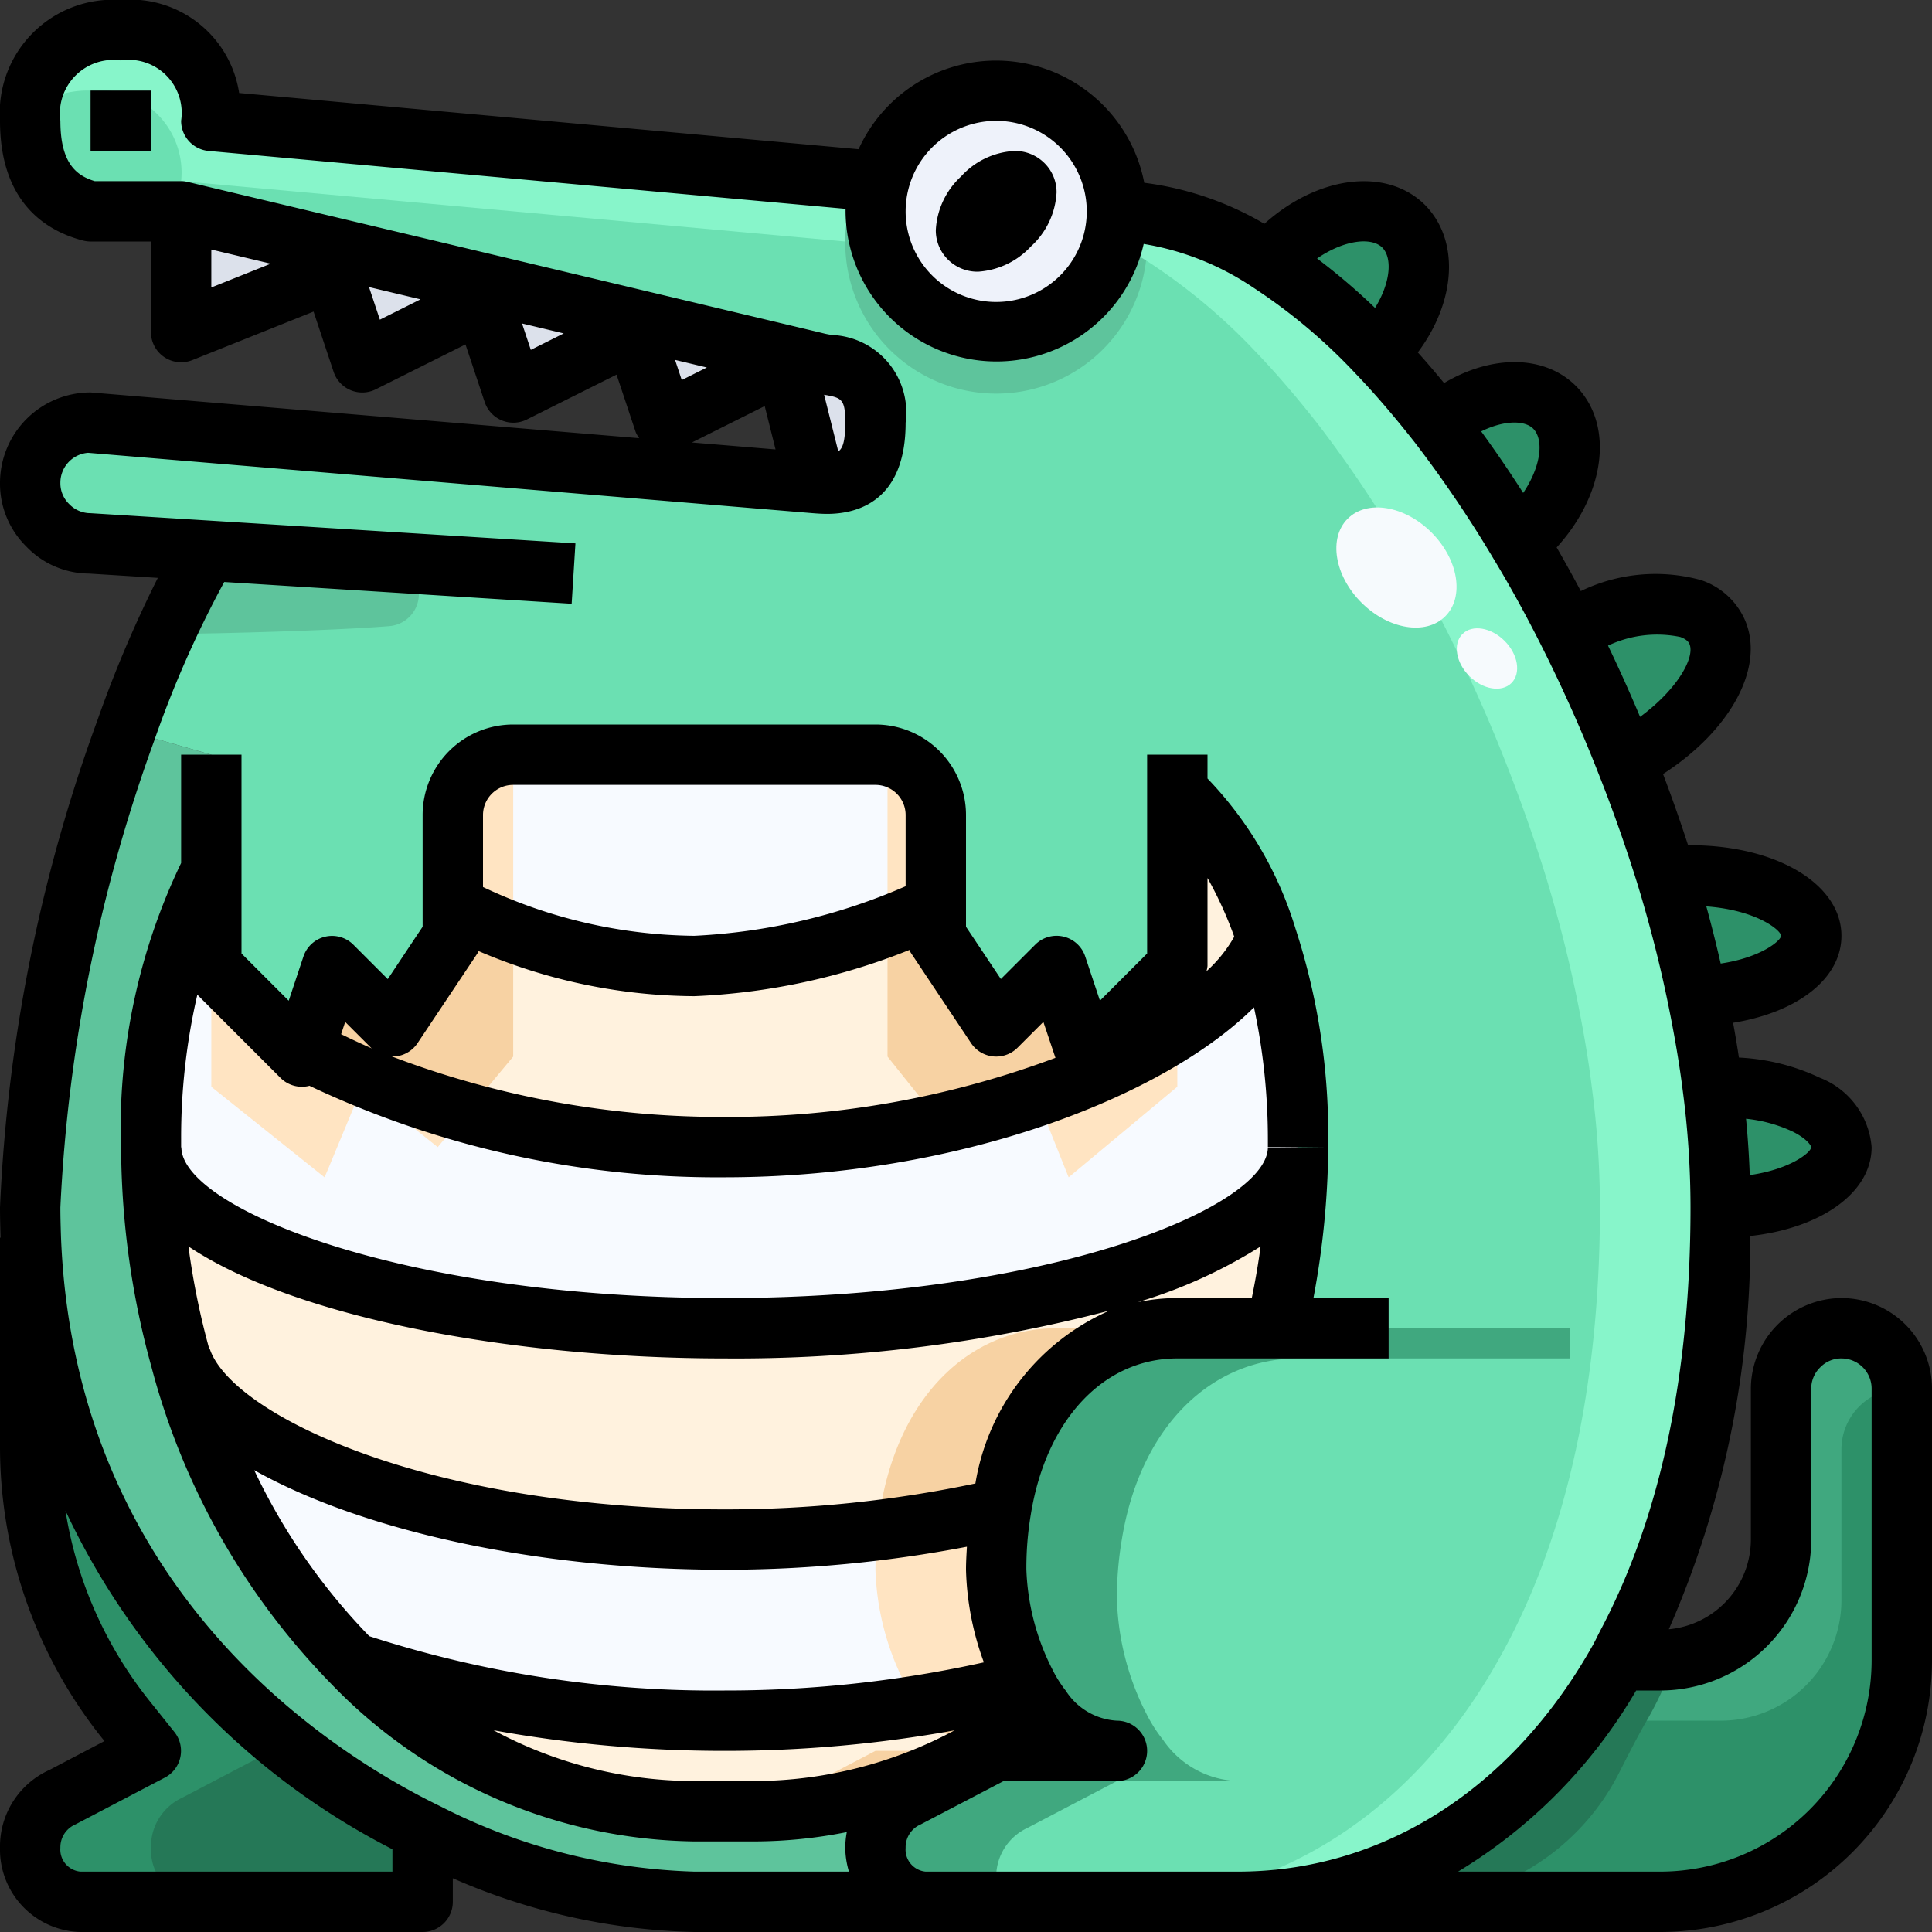
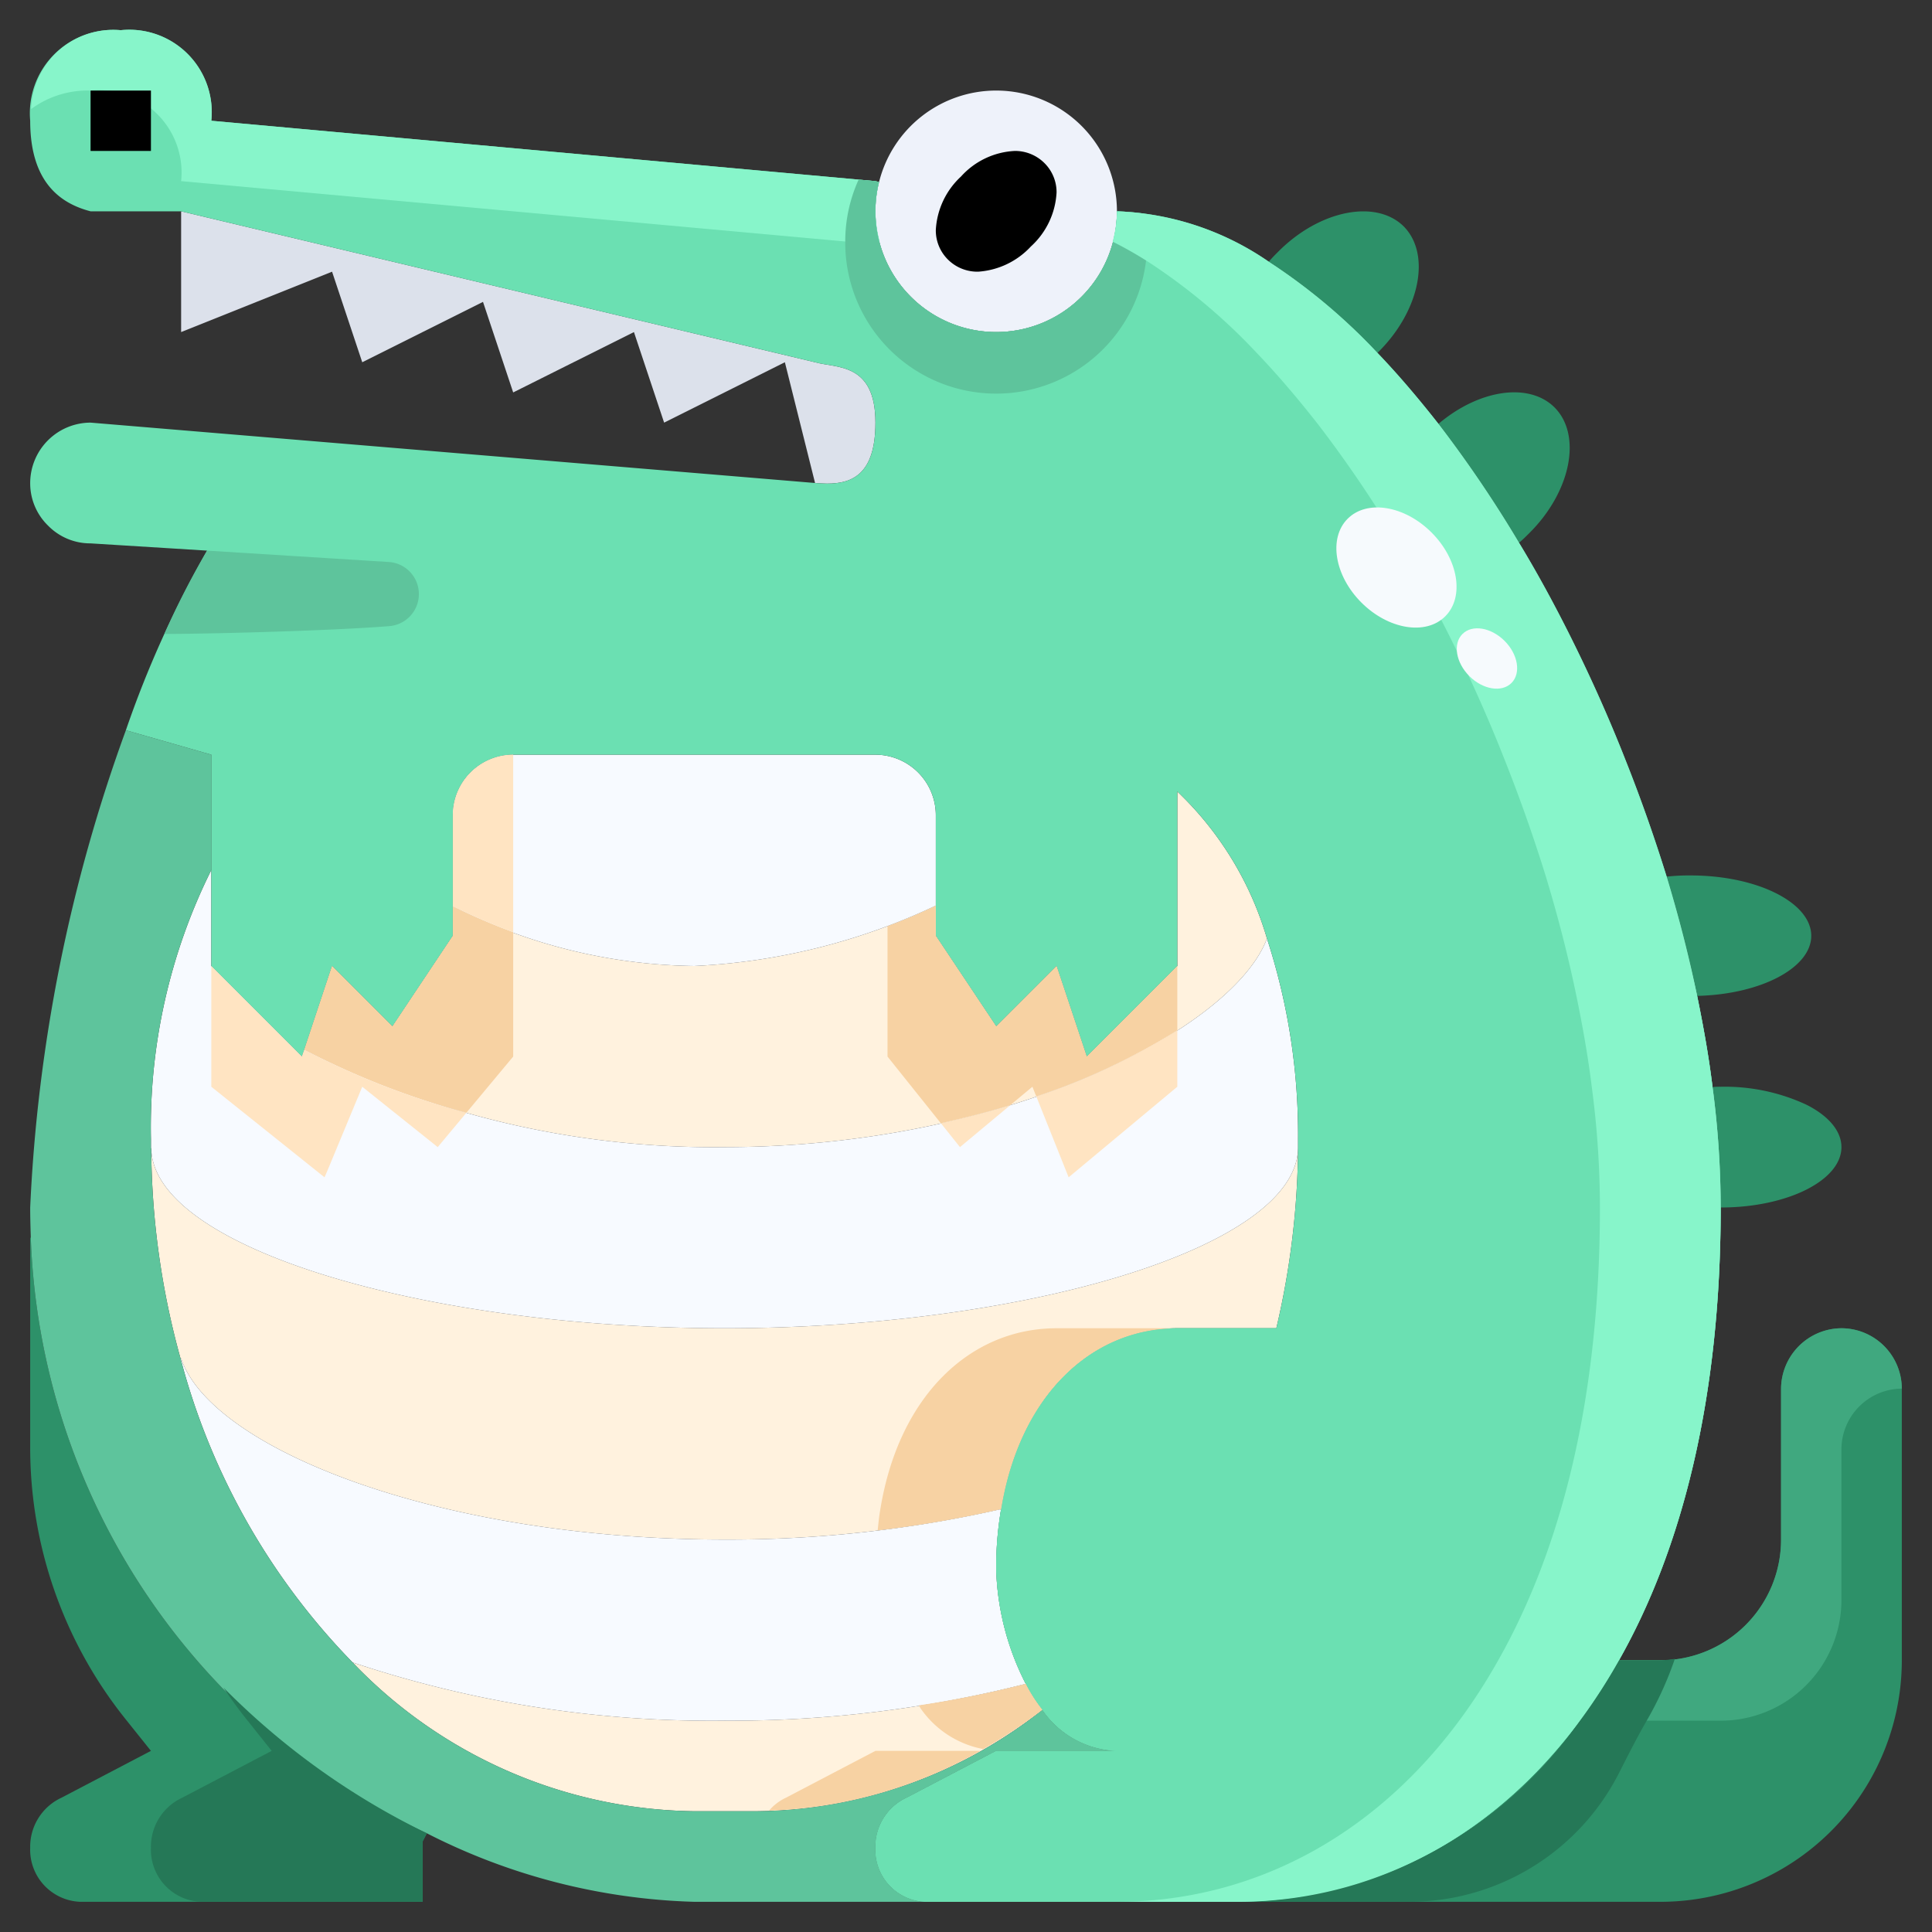
<svg xmlns="http://www.w3.org/2000/svg" viewBox="0 0 64 64" width="512" height="512">
  <rect x="0" y="0" width="64" height="64" fill="#333333" stroke="none" />
  <g id="_27-crocodile" data-name="27-crocodile">
    <path d="M24,57a39.73,39.73,0,0,0,9.98-1.22,5.042,5.042,0,0,0,.55.86A15.5,15.5,0,0,1,25,60H23a15.927,15.927,0,0,1-11.32-4.93A37.5,37.5,0,0,0,24,57Z" style="fill:#fff2de" />
    <path d="M42.28,44H39c-2.85,0-5.23,2.23-5.84,6.01L33.12,50A40.669,40.669,0,0,1,24,51c-9.43,0-17-3-18-6H5.98a26.554,26.554,0,0,1-.97-6.94C5.11,41.35,14.11,44,24,44c9.91,0,18.93-2.66,19-5.96A26.864,26.864,0,0,1,42.28,44Z" style="fill:#fff2de" />
    <path d="M39,32V26.22a10.972,10.972,0,0,1,2.97,4.87C40.85,34.08,33.34,38,24,38a30.063,30.063,0,0,1-13.92-3.23L11,32l2,2,2-3v-.97h.01A18.1,18.1,0,0,0,23,32a21.01,21.01,0,0,0,8-2v1l2,3,2-2,1,3Z" style="fill:#fff2de" />
    <path d="M33,52a8.878,8.878,0,0,0,.98,3.78A39.73,39.73,0,0,1,24,57a37.5,37.5,0,0,1-12.32-1.93A22.67,22.67,0,0,1,5.98,45H6c1,3,8.57,6,18,6a40.669,40.669,0,0,0,9.12-1l.04.01A11.461,11.461,0,0,0,33,52Z" style="fill:#f7faff" />
    <path d="M43,37.73v.31C42.93,41.34,33.91,44,24,44c-9.89,0-18.89-2.65-18.99-5.94A.127.127,0,0,1,5,38v-.27a19.11,19.11,0,0,1,2-8.91V32l3,3,.08-.23A30.063,30.063,0,0,0,24,38c9.34,0,16.85-3.92,17.97-6.91A20.982,20.982,0,0,1,43,37.73Z" style="fill:#f7faff" />
    <path d="M31,27v3a21.01,21.01,0,0,1-8,2,18.1,18.1,0,0,1-7.99-1.97H15V27a2.006,2.006,0,0,1,2-2H29A2.006,2.006,0,0,1,31,27Z" style="fill:#f7faff" />
    <path d="M33,3a4,4,0,1,1-4,4,3.906,3.906,0,0,1,.12-.97A4,4,0,0,1,33,3Z" style="fill:#eef2fa" />
    <path d="M11,9,6,11V7l21,5c.7.2,2,0,2,2,0,1.72-.78,2.02-1.6,2.02-.13,0-.27-.01-.4-.02l-1-4-4,2-1-3-4,2-1-3-4,2Z" style="fill:#dce1eb" />
    <path d="M46.5,7.5c.91.92.54,2.79-.84,4.16l-.03.03a19.568,19.568,0,0,0-3.6-3.02c.1-.12.2-.22.31-.33C43.71,6.96,45.58,6.59,46.5,7.5Z" style="fill:#2d9169" />
    <path d="M51.5,13.5c.91.92.54,2.79-.84,4.16-.11.11-.22.22-.34.32a40.465,40.465,0,0,0-2.67-3.94L47.7,14C49.03,12.9,50.66,12.66,51.5,13.5Z" style="fill:#2d9169" />
-     <path d="M56.89,20.95c.51,1.22-.83,3.11-2.98,4.24l-.05.02c-.58-1.48-1.23-2.92-1.93-4.31a1.29,1.29,0,0,1,.16-.09C54.24,19.68,56.39,19.74,56.89,20.95Z" style="fill:#2d9169" />
    <path d="M56,29c2.21,0,4,.9,4,2,0,1.06-1.67,1.94-3.78,1.99-.27-1.31-.61-2.63-1.01-3.95A6.627,6.627,0,0,1,56,29Z" style="fill:#2d9169" />
    <path d="M59.83,36.59c.72.36,1.17.86,1.17,1.41,0,1.1-1.79,2-4,2a30.512,30.512,0,0,0-.27-3.99A2.437,2.437,0,0,1,57,36,6.412,6.412,0,0,1,59.83,36.59Z" style="fill:#2d9169" />
    <path d="M63,46v9a8,8,0,0,1-8,8H41c4.91,0,9.61-2.63,12.63-8H55a4,4,0,0,0,4-4V46a2.015,2.015,0,0,1,2-2A2.006,2.006,0,0,1,63,46Z" style="fill:#2d9169" />
    <path d="M1.02,41A22.615,22.615,0,0,0,14.14,60.73L14,61v2H2.66A1.726,1.726,0,0,1,1,61.21a1.789,1.789,0,0,1,1.04-1.66L5,58l-.84-1.05A14.394,14.394,0,0,1,1,47.94V41Z" style="fill:#2d9169" />
    <path d="M33,58l-2.96,1.55A1.789,1.789,0,0,0,29,61.21,1.726,1.726,0,0,0,30.66,63H23a20.727,20.727,0,0,1-8.86-2.27A22.615,22.615,0,0,1,1.02,41c-.01-.33-.02-.66-.02-1A53.062,53.062,0,0,1,4.17,24.19L7,25v3.82a19.11,19.11,0,0,0-2,8.91V38a.127.127,0,0,0,.01.06A26.554,26.554,0,0,0,5.98,45a22.67,22.67,0,0,0,5.7,10.07A15.927,15.927,0,0,0,23,60h2a15.5,15.5,0,0,0,9.53-3.36A3.118,3.118,0,0,0,37,58Z" style="fill:#5ec49c" />
    <path d="M56.73,36.01A30.512,30.512,0,0,1,57,40c0,6.32-1.28,11.31-3.37,15-3.02,5.37-7.72,8-12.63,8H30.66A1.726,1.726,0,0,1,29,61.21a1.789,1.789,0,0,1,1.04-1.66L33,58h4a3.118,3.118,0,0,1-2.47-1.36,5.042,5.042,0,0,1-.55-.86A8.878,8.878,0,0,1,33,52a11.461,11.461,0,0,1,.16-1.99C33.77,46.23,36.15,44,39,44h3.28A26.864,26.864,0,0,0,43,38.04v-.31a20.982,20.982,0,0,0-1.03-6.64A10.972,10.972,0,0,0,39,26.22V32l-3,3-1-3-2,2-2-3V27a2.006,2.006,0,0,0-2-2H17a2.006,2.006,0,0,0-2,2v4l-2,3-2-2-.92,2.77L10,35,7,32V25l-2.83-.81a34.73,34.73,0,0,1,2.69-5.95L3,18a1.955,1.955,0,0,1-1.41-.59A1.955,1.955,0,0,1,1,16a2.006,2.006,0,0,1,2-2l24,2c.13.01.27.02.4.02.82,0,1.6-.3,1.6-2.02,0-2-1.3-1.8-2-2L6,7H3C1.96,6.73,1,6,1,4A2.763,2.763,0,0,1,4,1,2.731,2.731,0,0,1,7,4L29,6l.12.03A3.906,3.906,0,0,0,29,7a4,4,0,0,0,8,0,9.418,9.418,0,0,1,5.03,1.67,19.568,19.568,0,0,1,3.6,3.02c.69.72,1.36,1.51,2.02,2.35a40.465,40.465,0,0,1,2.67,3.94c.57.94,1.1,1.91,1.61,2.92.7,1.39,1.35,2.83,1.93,4.31.5,1.26.95,2.54,1.35,3.83.4,1.32.74,2.64,1.01,3.95C56.43,34.01,56.61,35.02,56.73,36.01Z" style="fill:#6be0b2" />
    <path d="M56.73,36.01c-.12-.99-.3-2-.51-3.02-.067-.323-.15-.648-.225-.972C55.893,44,54,44,54,44H39c-2.85,0-5.23,2.23-5.84,6.01A11.461,11.461,0,0,0,33,52a8.878,8.878,0,0,0,.98,3.78,5.042,5.042,0,0,0,.55.86A3.118,3.118,0,0,0,37,58H33l-2.96,1.55A1.789,1.789,0,0,0,29,61.21,1.726,1.726,0,0,0,30.66,63H41c4.91,0,9.61-2.63,12.63-8C55.72,51.31,57,46.32,57,40A30.512,30.512,0,0,0,56.73,36.01Z" style="fill:#6be0b2" />
    <path d="M61,53V48a2.015,2.015,0,0,1,2-2,2.006,2.006,0,0,0-2-2,2.015,2.015,0,0,0-2,2v5a4,4,0,0,1-4,4H53.63a18.9,18.9,0,0,1-1.3,2H57A4,4,0,0,0,61,53Z" style="fill:#40a87f" />
    <path d="M14.14,60.73A24.578,24.578,0,0,1,7.4,55.9c.238.358.49.709.761,1.047L9,58,6.04,59.55A1.789,1.789,0,0,0,5,61.21,1.726,1.726,0,0,0,6.66,63H14V61Z" style="fill:#257857" />
    <path d="M6,6,28,8h1.141A3.977,3.977,0,0,1,29,7a3.906,3.906,0,0,1,.12-.97L29,6,7,4A2.731,2.731,0,0,0,4,1,2.723,2.723,0,0,0,1.032,3.612,3.157,3.157,0,0,1,3,3,2.731,2.731,0,0,1,6,6Z" style="fill:#87f5ca" />
    <path d="M36,35l-1-3-2,2-2-3V30a16.028,16.028,0,0,1-1.6.678V35l1.767,2.209c.8-.178,1.571-.375,2.3-.6L34.2,36l.129.322A21.815,21.815,0,0,0,39,34.132V32Z" style="fill:#f7d2a3" />
    <path d="M17,34.03V30.88c-.723-.268-1.393-.559-1.99-.85H15V31l-2,3-2-2-.92,2.77a25.517,25.517,0,0,0,5.371,2.089L17,35Z" style="fill:#f7d2a3" />
    <path d="M31.8,38l1.669-1.391c-.731.225-1.505.422-2.3.6Z" style="fill:#ffe4c2" />
    <path d="M35.4,39,39,36V34.132a21.815,21.815,0,0,1-4.671,2.19Z" style="fill:#ffe4c2" />
    <path d="M10,35,7,32v4l3.75,3,.1-.23L12,36l2.5,2,.951-1.141A25.517,25.517,0,0,1,10.08,34.77Z" style="fill:#ffe4c2" />
-     <path d="M31,27a2.007,2.007,0,0,0-1.6-1.959v5.637A16.028,16.028,0,0,0,31,30Z" style="fill:#ffe4c2" />
    <path d="M15,27v3.03h.01c.6.291,1.267.582,1.99.85V25A2.006,2.006,0,0,0,15,27Z" style="fill:#ffe4c2" />
    <path d="M28,8a5,5,0,1,0,9.907-.92A7.153,7.153,0,0,0,37,7a4,4,0,0,1-8,0,3.906,3.906,0,0,1,.12-.97L29,6l-.556-.051A4.932,4.932,0,0,0,28,8Z" style="fill:#5ec49c" />
    <path d="M55,55H53.63c-.2.357-.41.7-.625,1.033l-.019.027q-.316.487-.653.94A13.966,13.966,0,0,1,41,63h5.665a7.8,7.8,0,0,0,6.953-4.24c.288-.564.582-1.154.931-1.76a11.53,11.53,0,0,0,.933-2.049A3.839,3.839,0,0,1,55,55Z" style="fill:#257857" />
    <path d="M30.53,56.64a3.251,3.251,0,0,0,2.042,1.3,17.188,17.188,0,0,0,1.958-1.3,5.042,5.042,0,0,1-.55-.86,35.606,35.606,0,0,1-3.544.713C30.47,56.539,30.494,56.6,30.53,56.64Z" style="fill:#f7d2a3" />
    <path d="M29,58l-2.96,1.55a1.622,1.622,0,0,0-.563.429,15.155,15.155,0,0,0,7-1.979Z" style="fill:#f7d2a3" />
    <path d="M35,44c-2.85,0-5.23,2.23-5.84,6.01-.039.22-.062.454-.086.686A37.6,37.6,0,0,0,33.12,50l.04.01C33.77,46.23,36.15,44,39,44H35Z" style="fill:#f7d2a3" />
-     <path d="M29.074,50.7A12.467,12.467,0,0,0,29,52a8.878,8.878,0,0,0,.98,3.78,5.247,5.247,0,0,0,.456.713,35.606,35.606,0,0,0,3.544-.713A8.878,8.878,0,0,1,33,52a11.461,11.461,0,0,1,.16-1.99L33.12,50A37.6,37.6,0,0,1,29.074,50.7Z" style="fill:#ffe4c2" />
-     <path d="M46,44H39c-2.85,0-5.23,2.23-5.84,6.01A11.461,11.461,0,0,0,33,52a8.878,8.878,0,0,0,.98,3.78,5.042,5.042,0,0,0,.55.86A3.118,3.118,0,0,0,37,58H33l-2.96,1.55A1.789,1.789,0,0,0,29,61.21,1.726,1.726,0,0,0,30.66,63h2.517A1.882,1.882,0,0,1,33,62.21a1.789,1.789,0,0,1,1.04-1.66L37,59h4a3.118,3.118,0,0,1-2.47-1.36,5.042,5.042,0,0,1-.55-.86A8.878,8.878,0,0,1,37,53a11.461,11.461,0,0,1,.16-1.99C37.77,47.23,40.15,45,43,45h9V44Z" style="fill:#40a87f" />
    <path d="M56.73,36.01c-.12-.99-.3-2-.51-3.02-.27-1.31-.61-2.63-1.01-3.95-.4-1.29-.85-2.57-1.35-3.83-.58-1.48-1.23-2.92-1.93-4.31-.51-1.01-1.04-1.98-1.61-2.92a40.465,40.465,0,0,0-2.67-3.94c-.66-.84-1.33-1.63-2.02-2.35a19.568,19.568,0,0,0-3.6-3.02A9.418,9.418,0,0,0,37,7a3.972,3.972,0,0,1-.143,1.005,12.876,12.876,0,0,1,1.173.665,19.568,19.568,0,0,1,3.6,3.02c.69.72,1.36,1.51,2.02,2.35a40.465,40.465,0,0,1,2.67,3.94c.57.94,1.1,1.91,1.61,2.92.7,1.39,1.35,2.83,1.93,4.31.5,1.26.95,2.54,1.35,3.83.4,1.32.74,2.64,1.01,3.95.21,1.02.39,2.03.51,3.02A30.512,30.512,0,0,1,53,40c0,6.32-1.28,11.31-3.37,15-3.02,5.37-7.72,8-12.63,8h4c4.91,0,9.61-2.63,12.63-8C55.72,51.31,57,46.32,57,40A30.512,30.512,0,0,0,56.73,36.01Z" style="fill:#87f5ca" />
    <path d="M12.866,18.616,6.86,18.24A27.024,27.024,0,0,0,5.446,21c1.554,0,5.577-.108,7.439-.258A1.065,1.065,0,0,0,12.866,18.616Z" style="fill:#5ec49c" />
    <ellipse cx="49.258" cy="21.814" rx="0.825" ry="1.148" transform="translate(-0.991 41.237) rotate(-45.02)" style="fill:#f6fafd" />
    <ellipse cx="46.26" cy="18.8" rx="1.642" ry="2.286" transform="translate(0.262 38.233) rotate(-45.02)" style="fill:#f6fafd" />
-     <path d="M61,43a3.015,3.015,0,0,0-3,3v5a2.992,2.992,0,0,1-2.718,2.971,32.106,32.106,0,0,0,2.7-13.027C60.327,40.686,62,39.508,62,38a2.7,2.7,0,0,0-1.718-2.3,7.061,7.061,0,0,0-2.678-.667q-.082-.55-.193-1.152C59.544,33.536,61,32.42,61,31c0-1.71-2.149-3-5-3-.028,0-.052,0-.08,0q-.39-1.2-.83-2.359c2.216-1.429,3.378-3.513,2.724-5.077a2.417,2.417,0,0,0-1.474-1.35,5.682,5.682,0,0,0-3.974.366q-.4-.755-.8-1.446c1.611-1.762,1.914-4.058.641-5.345-1.039-1.038-2.778-1.043-4.37-.1-.294-.356-.585-.7-.87-1.014,1.262-1.685,1.4-3.708.236-4.888-1.274-1.26-3.549-.967-5.319.627a10.45,10.45,0,0,0-3.979-1.359,5,5,0,0,0-9.463-1.112L7.922,3.08A3.645,3.645,0,0,0,4,0,3.748,3.748,0,0,0,0,4C0,6.69,1.5,7.643,2.749,7.968A1.016,1.016,0,0,0,3,8H5v3a1,1,0,0,0,1.372.929l4.015-1.607.664,1.994a1,1,0,0,0,1.4.579l2.969-1.485.635,1.906a1,1,0,0,0,1.4.579l2.969-1.485.635,1.906a.992.992,0,0,0,.116.2L3,13a3,3,0,0,0-3,3,2.924,2.924,0,0,0,.874,2.107A2.891,2.891,0,0,0,2.931,19h.007l2.29.143a40.416,40.416,0,0,0-2,4.714A53.7,53.7,0,0,0,0,40c0,.337.01.665.02,1H0v6.94a15.468,15.468,0,0,0,3.379,9.635l.083.1-1.816.953A2.779,2.779,0,0,0,0,61.21,2.731,2.731,0,0,0,2.66,64H14a1,1,0,0,0,1-1v-.78A21.01,21.01,0,0,0,23,64H55a9.01,9.01,0,0,0,9-9V46A3,3,0,0,0,61,43Zm-1-5c0,.163-.667.73-2.037.927-.022-.618-.063-1.239-.123-1.867a4.788,4.788,0,0,1,1.542.424C59.886,37.736,60,37.968,60,38Zm-1-7c0,.154-.653.719-2,.919-.143-.623-.3-1.253-.476-1.893C58.194,30.148,59,30.82,59,31Zm-3.341-9.9c.247.089.292.2.308.237.185.441-.4,1.5-1.638,2.41q-.495-1.182-1.061-2.36A3.8,3.8,0,0,1,55.659,21.1Zm-4.87-6.9c.362.366.259,1.255-.332,2.129q-.669-1.046-1.391-2.038C49.811,13.921,50.5,13.913,50.789,14.2Zm-5-6c.346.35.271,1.175-.239,2a21.06,21.06,0,0,0-1.92-1.637C44.508,7.955,45.423,7.84,45.789,8.2ZM30.091,6.27A3,3,0,1,1,30,7,2.987,2.987,0,0,1,30.091,6.27ZM7,8.266l1.97.469L7,9.523ZM12.224,9.51l1.707.406-1.347.674Zm5.069,1.206,1.381.329-1.09.545Zm10.476,4.237L27.3,13.077c.587.1.7.143.7.923C28,14.615,27.917,14.856,27.769,14.953Zm-5.407-3.03,1.054.251-.832.416Zm2.97,1.529.359,1.436-2.77-.23ZM2.66,62A.734.734,0,0,1,2,61.21a.822.822,0,0,1,.5-.774l2.96-1.55a1,1,0,0,0,.317-1.511l-.84-1.05a13.453,13.453,0,0,1-2.768-6.281A24.061,24.061,0,0,0,13,61.26V62ZM40,62H30.66a.734.734,0,0,1-.66-.79.822.822,0,0,1,.5-.774L33.246,59H37a1,1,0,0,0,0-2,2.154,2.154,0,0,1-1.692-.989,4.018,4.018,0,0,1-.442-.7A7.86,7.86,0,0,1,34,52a10.572,10.572,0,0,1,.147-1.831C34.654,47.029,36.559,45,39,45h7V43H43.509A28.042,28.042,0,0,0,44,38.05h0V38l-2,.019C41.958,40,34.758,43,24,43,13.276,43,6.069,40.008,6.009,38.029c0-.013-.008-.024-.009-.037V37.73a20.991,20.991,0,0,1,.537-4.779l2.756,2.756a1,1,0,0,0,.931.268c.008,0,.015-.007.022-.009A31.567,31.567,0,0,0,24,39c7.744,0,14.562-2.663,17.54-5.63A21.015,21.015,0,0,1,42,37.73V38h2v-.27a22.073,22.073,0,0,0-1.081-6.956A12.35,12.35,0,0,0,40,25.789V25H38v6.586l-1.563,1.562-.488-1.464a1,1,0,0,0-1.656-.391l-1.138,1.138L32,30.7V27a3,3,0,0,0-3-3H17a3,3,0,0,0-3,3v3.7l-1.155,1.734-1.138-1.138a1,1,0,0,0-1.656.392L9.564,33.15,8,31.586V25H6v3.589A20.279,20.279,0,0,0,4,37.73V38a1.187,1.187,0,0,0,.013.162v.005a27.6,27.6,0,0,0,1,7.1,23.616,23.616,0,0,0,5.956,10.51A17,17,0,0,0,23,61h2a15.828,15.828,0,0,0,3.051-.309A2.964,2.964,0,0,0,28,61.21a2.86,2.86,0,0,0,.122.79H23a19.736,19.736,0,0,1-8.423-2.169C10.954,58.069,2.476,52.7,2.02,40.969,2.01,40.649,2,40.329,2,40A52.365,52.365,0,0,1,5.112,24.526a35.276,35.276,0,0,1,2.316-5.247L18.937,20l.125-2L3,17a.978.978,0,0,1-.712-.306A.957.957,0,0,1,2,16a.994.994,0,0,1,.917-1l24.008,2c.154.012.321.023.475.023.971,0,2.6-.393,2.6-3.02a2.568,2.568,0,0,0-2.435-2.906,2.813,2.813,0,0,1-.334-.067l-21-5A.993.993,0,0,0,6,6H3.137C2.532,5.817,2,5.412,2,4A1.773,1.773,0,0,1,4,2,1.758,1.758,0,0,1,6,4a1,1,0,0,0,.91,1l21.1,1.918c0,.029,0,.057,0,.086a5,5,0,0,0,9.876,1.077A9.139,9.139,0,0,1,41.5,9.516a18.565,18.565,0,0,1,3.412,2.867c.627.653,1.267,1.4,1.949,2.266a39.45,39.45,0,0,1,2.608,3.85c.531.875,1.045,1.808,1.572,2.852.706,1.4,1.342,2.822,1.893,4.228.484,1.219.93,2.483,1.323,3.751.4,1.316.731,2.616.988,3.862.229,1.114.391,2.075.5,2.949A29.587,29.587,0,0,1,56,40c0,5.578-1.009,10.276-2.98,14H53v.039c-.082.155-.156.319-.242.471C50.081,59.27,45.8,62,41,62Zm1.467-19H39a6.382,6.382,0,0,0-1.315.137,16.429,16.429,0,0,0,4.074-1.847C41.682,41.866,41.583,42.435,41.467,43Zm-9.156,6.142A40.121,40.121,0,0,1,24,50c-9.838,0-16.327-3.144-17.051-5.316l-.016.005a25.113,25.113,0,0,1-.691-3.4C9.78,43.658,17,45,24,45a48.989,48.989,0,0,0,12.748-1.583A7.6,7.6,0,0,0,32.311,49.142ZM24,52a42.642,42.642,0,0,0,8.03-.763c-.014.251-.03.5-.03.763a9.547,9.547,0,0,0,.592,3.068A39.562,39.562,0,0,1,24,56a36.978,36.978,0,0,1-11.767-1.8A20.46,20.46,0,0,1,8.42,48.7C11.949,50.685,17.733,52,24,52Zm0,6a42.652,42.652,0,0,0,7.623-.68A14.13,14.13,0,0,1,25,59H23a14.074,14.074,0,0,1-6.649-1.682A42.876,42.876,0,0,0,24,58Zm6-28.642A19.879,19.879,0,0,1,23,31a16.709,16.709,0,0,1-7-1.616V27a1,1,0,0,1,1-1H29a1,1,0,0,1,1,1Zm-14.168,2.2c.01-.016.014-.034.024-.051A18.367,18.367,0,0,0,23,33a21.508,21.508,0,0,0,7.127-1.532c.015.028.023.06.041.087l2,3a1,1,0,0,0,1.539.152l.856-.855.4,1.19A30.954,30.954,0,0,1,24,37a30.691,30.691,0,0,1-11.08-2.027,1.068,1.068,0,0,0,.179.022,1,1,0,0,0,.733-.44ZM40,29.085a12.806,12.806,0,0,1,.886,1.944,4.575,4.575,0,0,1-.921,1.145A.958.958,0,0,0,40,32ZM11.3,34.258l.135-.405.855.854c.015.015.035.019.051.032C11.986,34.587,11.642,34.424,11.3,34.258ZM62,55a7.008,7.008,0,0,1-7,7H48.3a17.04,17.04,0,0,0,5.9-6H55a5.006,5.006,0,0,0,5-5V46a.978.978,0,0,1,.306-.713A.965.965,0,0,1,61,45a1,1,0,0,1,1,1Z" />
    <path d="M32.378,9H32.4a2.616,2.616,0,0,0,1.748-.834l.015-.014A2.6,2.6,0,0,0,35,6.376a1.357,1.357,0,0,0-.387-.959A1.381,1.381,0,0,0,33.622,5a2.562,2.562,0,0,0-1.787.847A2.6,2.6,0,0,0,31,7.624a1.357,1.357,0,0,0,.387.959A1.381,1.381,0,0,0,32.378,9Z" />
    <rect x="3" y="3" width="2" height="2" />
  </g>
</svg>